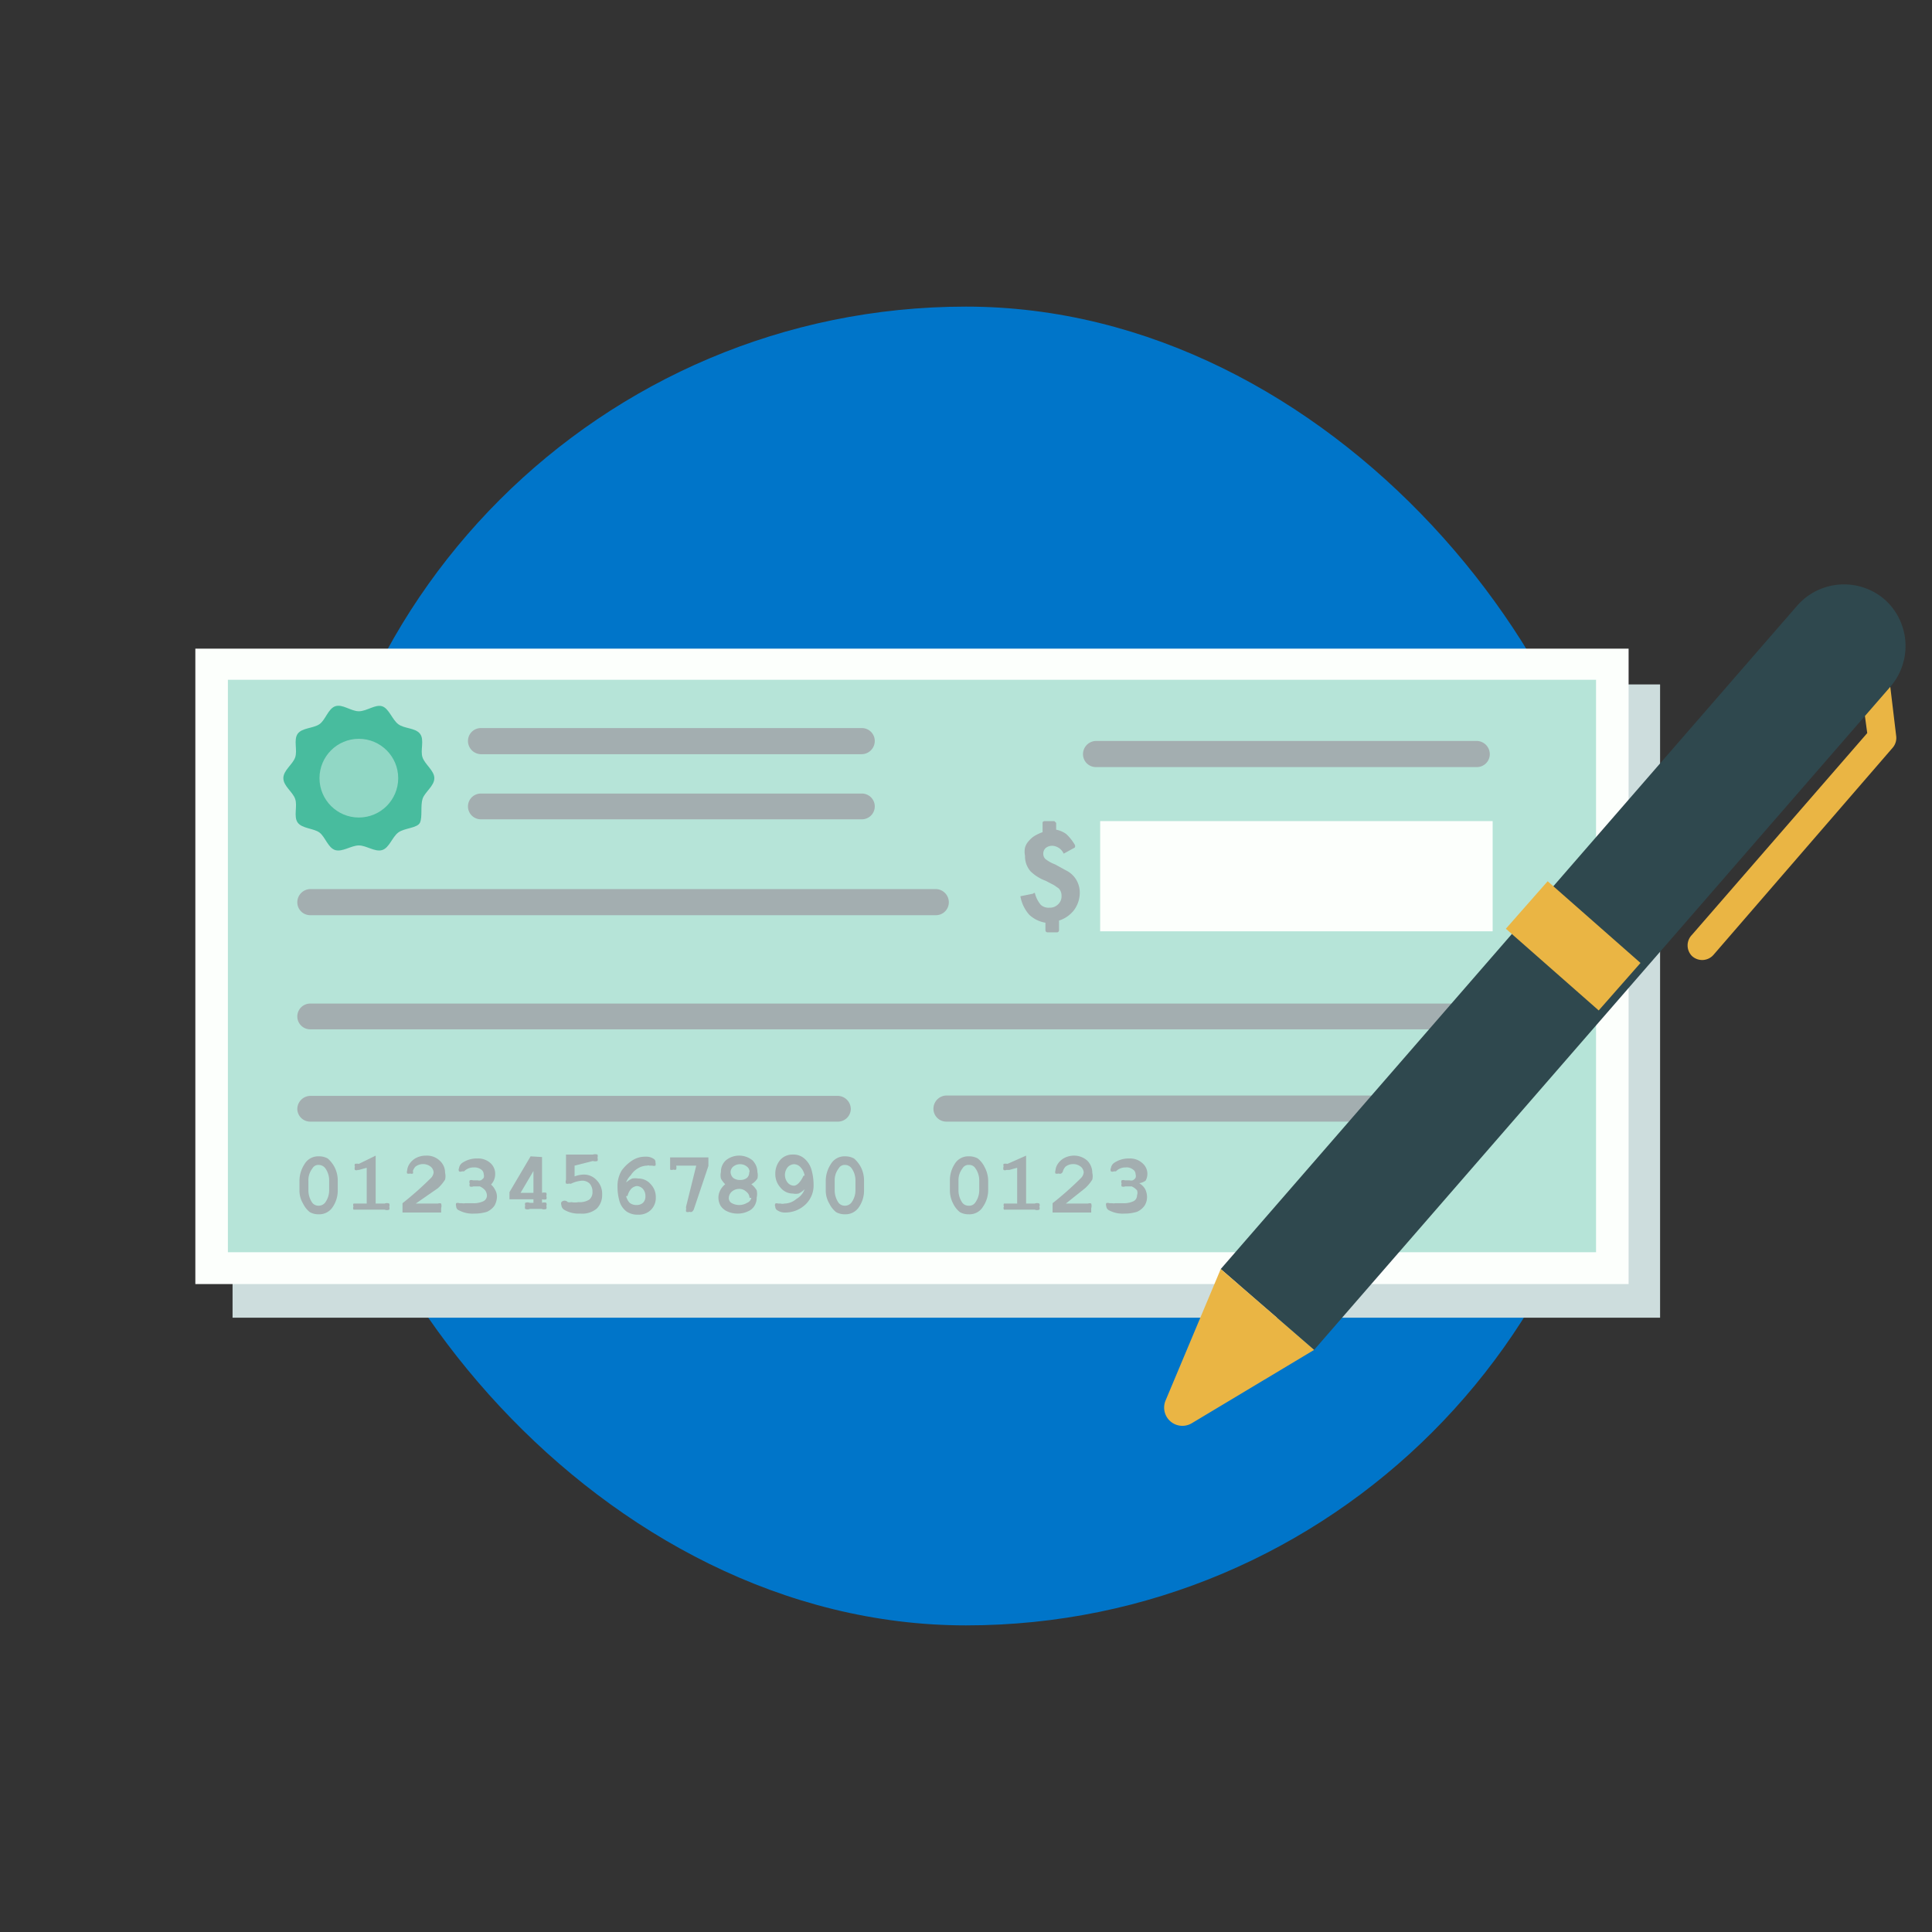
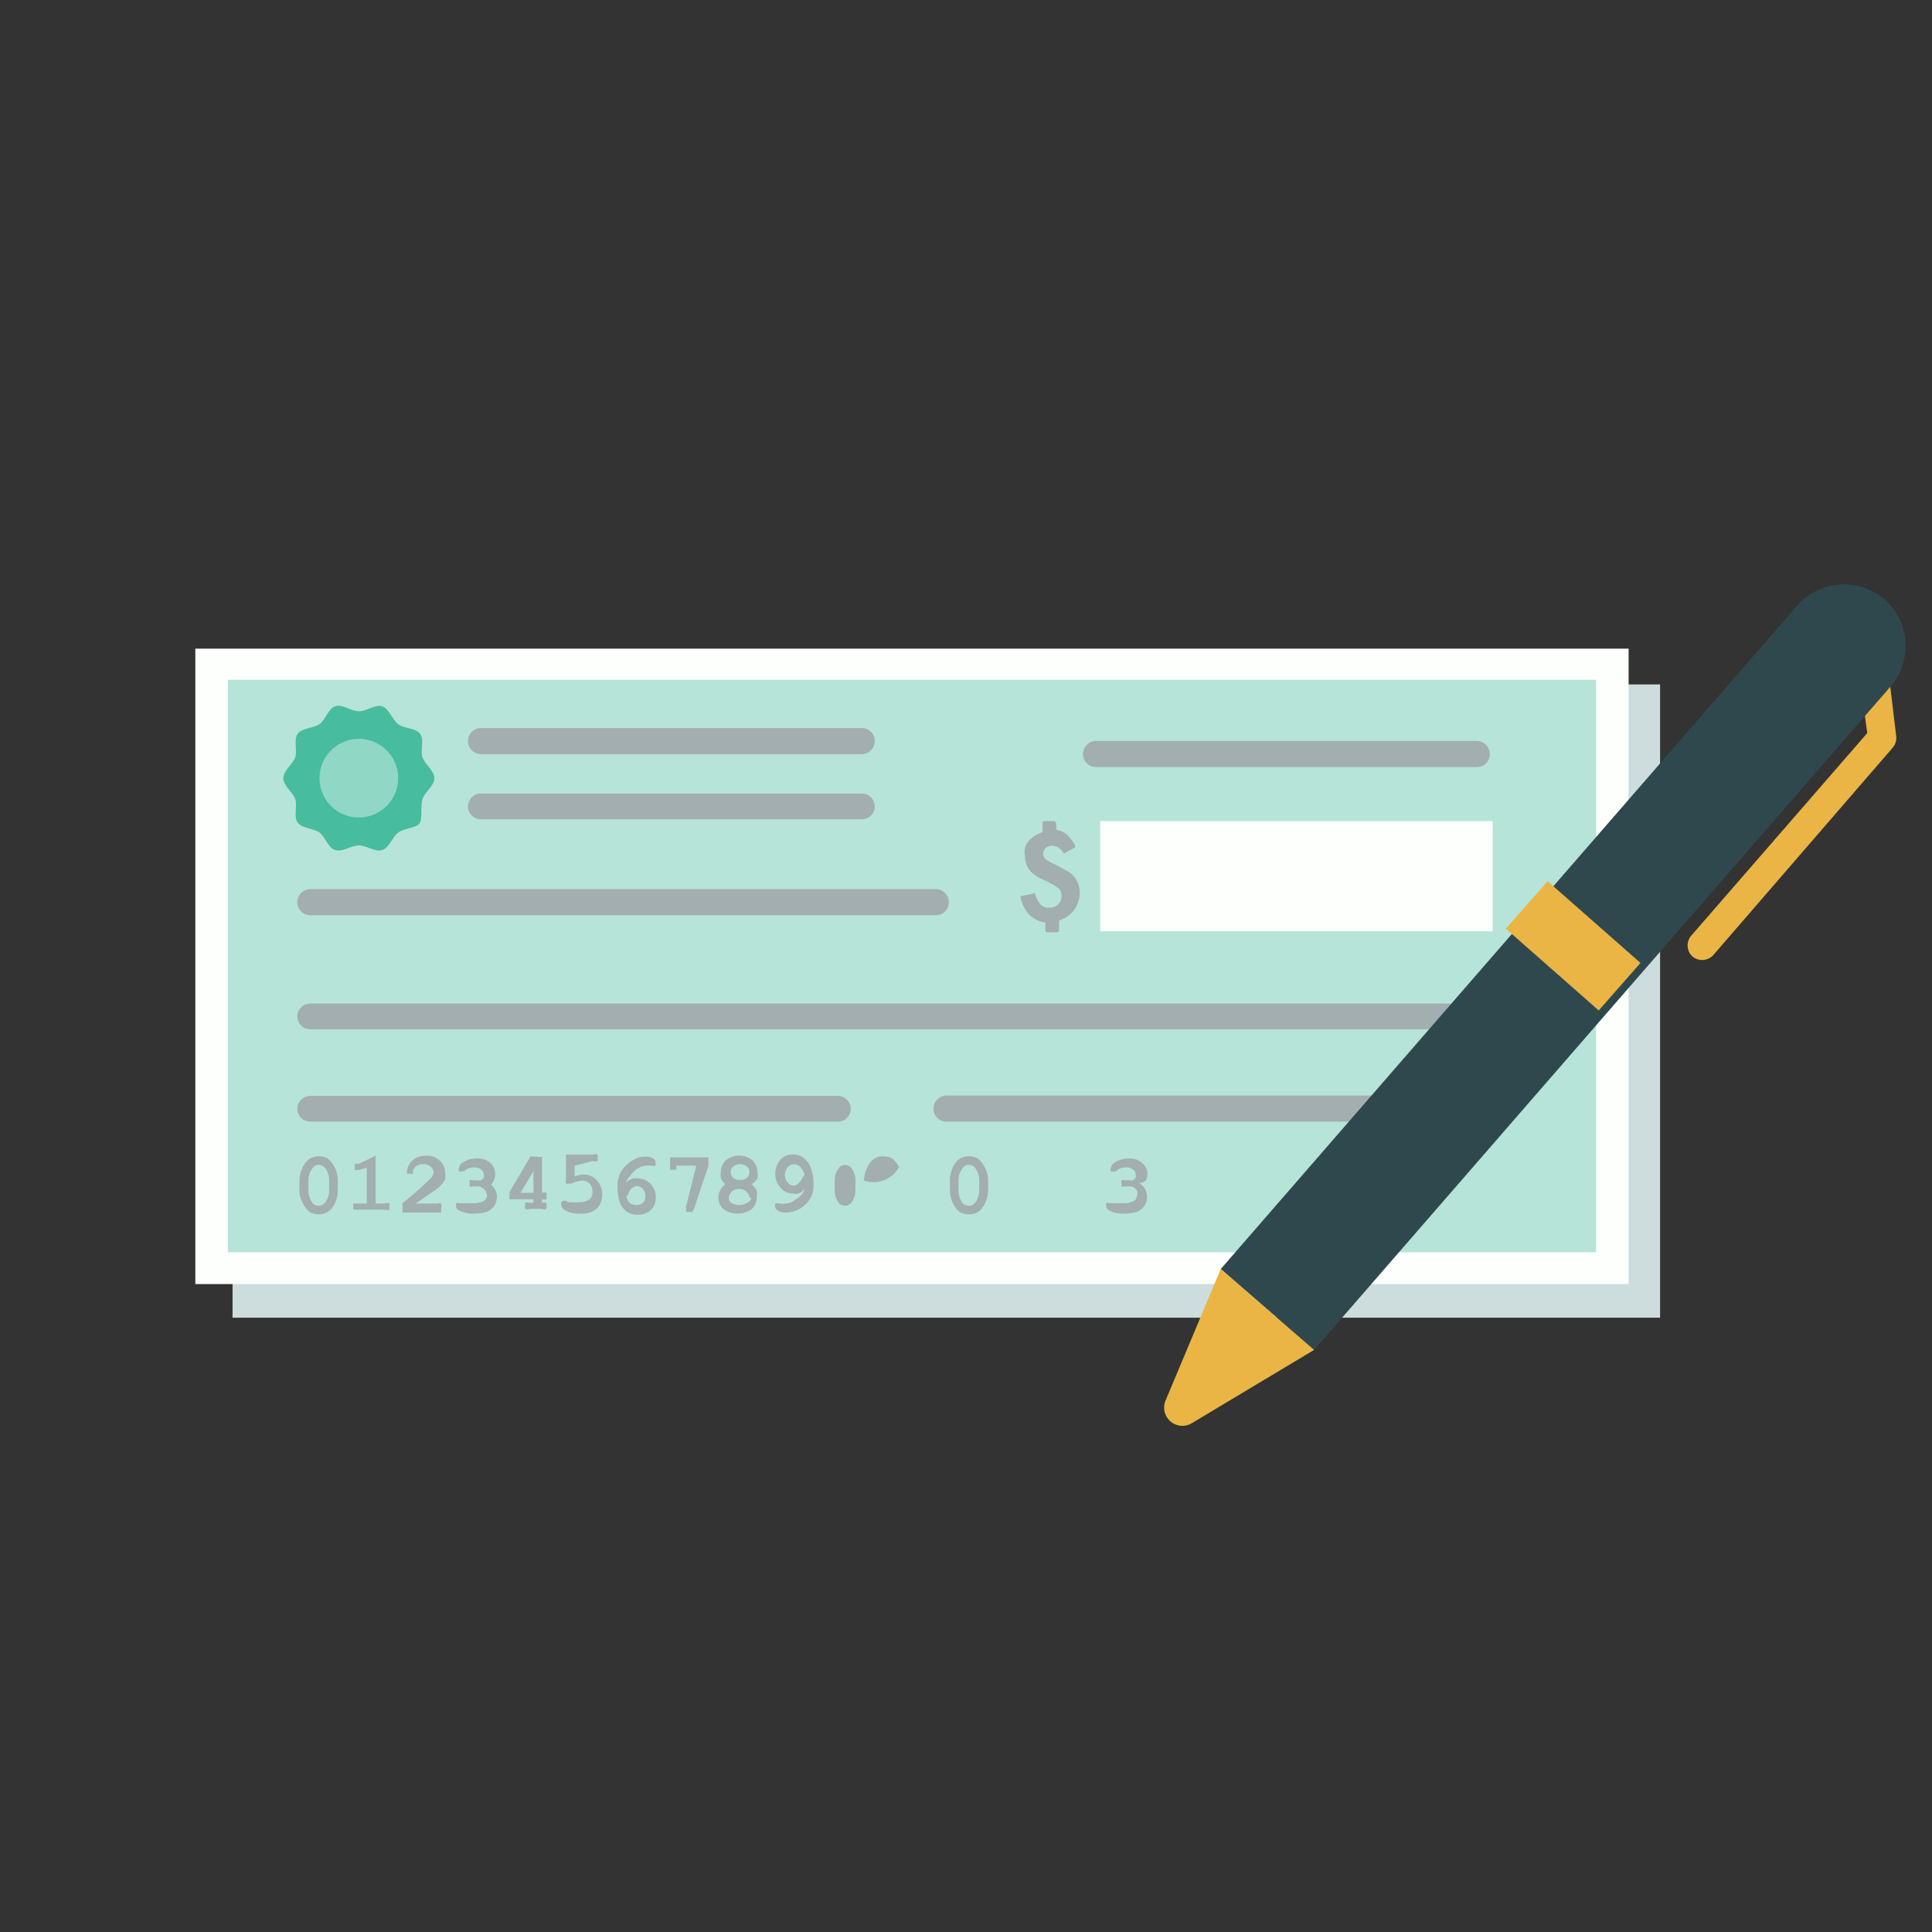
<svg xmlns="http://www.w3.org/2000/svg" viewBox="0 0 54 54">
  <rect x="0" y="0" width="54" height="54" fill="#333333" stroke="none" />
  <defs>
    <style>.cls-1{isolation:isolate;}.cls-2{fill:#0075c9;}.cls-3{fill:#cddddd;mix-blend-mode:multiply;}.cls-4{fill:#b6e4d8;}.cls-5{fill:#fcfffc;}.cls-6{fill:#a3aeb0;}.cls-7{fill:#48bc9e;}.cls-8{fill:#91d7c5;}.cls-9{fill:#eab544;}.cls-10{fill:#2f484e;}</style>
  </defs>
  <g class="cls-1">
    <g id="Layer_3" data-name="Layer 3">
-       <rect class="cls-2" x="8.57" y="8.57" width="36.86" height="36.86" rx="18.43" />
      <rect class="cls-3" x="6.5" y="19.13" width="39.9" height="17.7" />
      <rect class="cls-4" x="5.69" y="18.36" width="39.61" height="17.31" />
      <path class="cls-5" d="M44.61,19V35H6.37V19H44.61M5.46,18.13V35.89H45.52V18.13Z" />
      <path class="cls-6" d="M26.16,25.58H8.67a.36.36,0,0,1-.36-.36.37.37,0,0,1,.36-.37H26.16a.37.37,0,0,1,.36.37A.36.36,0,0,1,26.16,25.58Z" />
      <path class="cls-6" d="M23.42,31.35H8.67A.36.36,0,0,1,8.31,31a.37.37,0,0,1,.36-.37H23.42a.37.37,0,0,1,.36.37A.36.36,0,0,1,23.42,31.35Z" />
      <path class="cls-6" d="M41.2,31.35H26.45a.36.36,0,0,1-.36-.36.37.37,0,0,1,.36-.37H41.2a.37.37,0,0,1,.36.37A.36.36,0,0,1,41.2,31.35Z" />
      <path class="cls-6" d="M41.2,28.77H8.67a.36.36,0,1,1,0-.72H41.2a.36.36,0,0,1,0,.72Z" />
      <path class="cls-6" d="M41.28,21.44H30.63a.36.36,0,0,1-.36-.36.37.37,0,0,1,.36-.37H41.28a.37.37,0,0,1,.36.37A.36.36,0,0,1,41.28,21.44Z" />
      <path class="cls-6" d="M24.09,21.08H13.44a.37.37,0,0,1-.36-.37.36.36,0,0,1,.36-.36H24.09a.36.36,0,0,1,.36.36A.37.37,0,0,1,24.09,21.08Z" />
      <path class="cls-6" d="M24.09,22.9H13.44a.36.36,0,1,1,0-.72H24.09a.36.36,0,0,1,0,.72Z" />
      <rect class="cls-5" x="30.75" y="22.95" width="10.97" height="3.08" />
      <path class="cls-6" d="M30,24.48a.69.69,0,0,0-.2-.15l-.31-.17a1,1,0,0,1-.27-.15.2.2,0,0,1-.06-.15.21.21,0,0,1,.07-.16.29.29,0,0,1,.19-.06.37.37,0,0,1,.31.22s0,0,0,0a0,0,0,0,0,0,0l.31-.17a.08.08,0,0,0,0-.08,1.31,1.31,0,0,0-.24-.3.72.72,0,0,0-.28-.12V23a0,0,0,0,0-.05-.05h-.27s-.06,0-.06.05v.26a1.21,1.21,0,0,0-.2.09.65.65,0,0,0-.18.15.45.45,0,0,0-.11.19.56.56,0,0,0,0,.23.63.63,0,0,0,.16.44,1.22,1.22,0,0,0,.42.26l.23.12.13.09a.29.29,0,0,1,.08.21.3.3,0,0,1-.1.24.32.32,0,0,1-.24.09.32.32,0,0,1-.24-.08.8.8,0,0,1-.16-.31s0-.05-.06,0l-.35.07,0,0a.06.06,0,0,0,0,0,1.05,1.05,0,0,0,.25.52.87.87,0,0,0,.45.22V26a.06.06,0,0,0,.06.06h.27a.06.06,0,0,0,.05-.06v-.27a.86.86,0,0,0,.41-.28.82.82,0,0,0,.17-.5A.69.69,0,0,0,30,24.48Z" />
      <path class="cls-6" d="M9.44,33v.27a.81.81,0,0,1-.13.45.45.45,0,0,1-.4.22.49.49,0,0,1-.25-.06.69.69,0,0,1-.19-.24.71.71,0,0,1-.1-.37V33a.86.86,0,0,1,.14-.46.44.44,0,0,1,.4-.22.49.49,0,0,1,.25.06.83.83,0,0,1,.19.24A.82.82,0,0,1,9.44,33ZM9.2,33a.58.58,0,0,0-.11-.35.23.23,0,0,0-.18-.09.19.19,0,0,0-.18.1.53.53,0,0,0-.11.34v.27a.61.61,0,0,0,.11.35.22.22,0,0,0,.18.08.23.23,0,0,0,.18-.09.58.58,0,0,0,.11-.34Z" />
      <path class="cls-6" d="M10.5,32.3v1.34h.25a.17.17,0,0,1,.13,0,.13.13,0,0,1,0,.09.12.12,0,0,1,0,.08.17.17,0,0,1-.13,0H10c-.06,0-.1,0-.12,0a.1.1,0,0,1,0-.09.09.09,0,0,1,0-.08s.06,0,.12,0h.25v-1l-.22.06H10a.09.09,0,0,1-.08,0,.12.12,0,0,1,0-.09.11.11,0,0,1,0-.08.32.32,0,0,1,.11,0Z" />
      <path class="cls-6" d="M11.62,33.64h.54l.08,0a.12.12,0,0,1,.09,0,.23.23,0,0,1,0,.13v.12H11.25v-.26a9.15,9.15,0,0,0,.8-.71.26.26,0,0,0,.07-.15.23.23,0,0,0-.08-.16.35.35,0,0,0-.43,0,.35.35,0,0,0-.07.12.1.1,0,0,1,0,.07.09.09,0,0,1-.07,0,.18.18,0,0,1-.09,0,.11.11,0,0,1,0-.08.38.38,0,0,1,.06-.18.5.5,0,0,1,.2-.18.6.6,0,0,1,.27-.06.52.52,0,0,1,.38.14.45.45,0,0,1,.15.34.41.41,0,0,1,0,.19,1.12,1.12,0,0,1-.2.24Z" />
      <path class="cls-6" d="M13.67,33.07a.43.43,0,0,1,.16.17.4.4,0,0,1,.06.22.55.55,0,0,1-.07.24.51.51,0,0,1-.21.17,1.13,1.13,0,0,1-.35.05.81.81,0,0,1-.43-.09.12.12,0,0,1-.08-.12.11.11,0,0,1,0-.08.12.12,0,0,1,.09,0l.07,0a.31.31,0,0,0,.1,0l.2,0a.63.63,0,0,0,.31-.06.18.18,0,0,0,.09-.16.27.27,0,0,0-.05-.14.42.42,0,0,0-.15-.11l-.18,0a.12.12,0,0,1-.1,0,.11.11,0,0,1,0-.08.1.1,0,0,1,0-.09.13.13,0,0,1,.09,0h.13a.16.16,0,0,0,.09,0,.27.27,0,0,0,.08-.07.17.17,0,0,0,0-.1.16.16,0,0,0-.07-.13.31.31,0,0,0-.21-.06.37.37,0,0,0-.27.11.05.05,0,0,1,0,0l-.06,0a.09.09,0,0,1-.08,0,.1.1,0,0,1,0-.09.22.22,0,0,1,.11-.16.72.72,0,0,1,.4-.11.51.51,0,0,1,.37.13.4.4,0,0,1,.13.31.42.42,0,0,1-.16.33Z" />
      <path class="cls-6" d="M27.62,33v.27a.82.82,0,0,1-.14.45.44.44,0,0,1-.4.22.49.49,0,0,1-.25-.06.69.69,0,0,1-.19-.24.81.81,0,0,1-.09-.37V33a.84.84,0,0,1,.13-.46.44.44,0,0,1,.4-.22.49.49,0,0,1,.25.06.69.69,0,0,1,.19.24A.83.83,0,0,1,27.62,33Zm-.25,0a.58.58,0,0,0-.11-.35.2.2,0,0,0-.18-.09.19.19,0,0,0-.18.1.53.53,0,0,0-.11.34v.27a.61.61,0,0,0,.11.35.22.22,0,0,0,.18.08.2.2,0,0,0,.18-.09.58.58,0,0,0,.11-.34Z" />
-       <path class="cls-6" d="M28.68,32.3v1.34h.24a.17.17,0,0,1,.13,0,.1.1,0,0,1,0,.09.09.09,0,0,1,0,.08.17.17,0,0,1-.13,0h-.74c-.06,0-.1,0-.12,0a.1.1,0,0,1,0-.09.09.09,0,0,1,0-.08s.06,0,.12,0h.25v-1l-.22.06h-.08a.09.09,0,0,1-.08,0,.12.12,0,0,1,0-.09.19.19,0,0,1,0-.08.32.32,0,0,1,.11,0Z" />
-       <path class="cls-6" d="M29.79,33.64h.54l.08,0a.12.12,0,0,1,.09,0,.22.22,0,0,1,0,.13v.12H29.42v-.26a9.15,9.15,0,0,0,.8-.71.26.26,0,0,0,.07-.15.23.23,0,0,0-.08-.16.35.35,0,0,0-.43,0,.35.35,0,0,0-.07.12.1.1,0,0,1-.05.07.09.09,0,0,1-.07,0,.18.18,0,0,1-.09,0,.11.11,0,0,1,0-.08.38.38,0,0,1,.06-.18.5.5,0,0,1,.2-.18A.6.6,0,0,1,30,32.3a.56.56,0,0,1,.39.14.48.48,0,0,1,.14.34.41.41,0,0,1,0,.19,1.12,1.12,0,0,1-.2.24Z" />
      <path class="cls-6" d="M31.84,33.07a.46.46,0,0,1,.17.17.51.51,0,0,1,.05.22.44.44,0,0,1-.07.24.51.51,0,0,1-.21.17,1.13,1.13,0,0,1-.35.05.81.81,0,0,1-.43-.09.14.14,0,0,1-.08-.12.11.11,0,0,1,0-.08.12.12,0,0,1,.09,0l.07,0a.31.31,0,0,0,.1,0l.2,0a.63.63,0,0,0,.31-.06.18.18,0,0,0,.09-.16.2.2,0,0,0,0-.14.42.42,0,0,0-.15-.11l-.18,0a.13.13,0,0,1-.1,0,.11.11,0,0,1,0-.08.1.1,0,0,1,0-.09.13.13,0,0,1,.09,0h.13a.16.16,0,0,0,.09,0,.19.19,0,0,0,.08-.07.17.17,0,0,0,0-.1.16.16,0,0,0-.07-.13.29.29,0,0,0-.21-.06.37.37,0,0,0-.27.11.05.05,0,0,1,0,0l-.06,0a.09.09,0,0,1-.08,0,.1.1,0,0,1,0-.09.22.22,0,0,1,.11-.16.72.72,0,0,1,.4-.11.51.51,0,0,1,.37.13.39.39,0,0,1,.09.49A.4.4,0,0,1,31.84,33.07Z" />
      <path class="cls-6" d="M15.15,32.34v1a.21.21,0,0,1,.12,0,.14.14,0,0,1,0,.09.12.12,0,0,1,0,.09.21.21,0,0,1-.12,0v.1a.16.16,0,0,1,.12,0,.12.12,0,0,1,0,.09.11.11,0,0,1,0,.08.17.17,0,0,1-.13,0h-.33a.17.17,0,0,1-.13,0,.12.12,0,0,1,0-.09.11.11,0,0,1,0-.08.17.17,0,0,1,.13,0h.1v-.1h-.67v-.2l.59-1Zm-.24,1v-.61l-.36.61Z" />
      <path class="cls-6" d="M16.06,32.58v.3a.79.79,0,0,1,.24-.05.48.48,0,0,1,.38.16.54.54,0,0,1,.15.4.53.53,0,0,1-.15.39.63.63,0,0,1-.46.14.8.8,0,0,1-.44-.1.17.17,0,0,1-.09-.14.11.11,0,0,1,0-.08.12.12,0,0,1,.18,0,.24.24,0,0,0,.1,0,.56.56,0,0,0,.2,0,.5.5,0,0,0,.3-.07.27.27,0,0,0,.09-.22.34.34,0,0,0-.08-.23.3.3,0,0,0-.21-.08.84.84,0,0,0-.3.08.08.08,0,0,1-.06,0,.12.12,0,0,1-.09,0,.13.13,0,0,1,0-.1v-.71h.75a.23.23,0,0,1,.13,0,.15.15,0,0,1,0,.09.13.13,0,0,1,0,.09.23.23,0,0,1-.13,0Z" />
      <path class="cls-6" d="M17.5,33.05a.69.69,0,0,1,.17-.11.51.51,0,0,1,.17,0,.45.45,0,0,1,.34.15.52.52,0,0,1,.15.38.47.47,0,0,1-.14.35.48.48,0,0,1-.36.13.53.53,0,0,1-.32-.09.55.55,0,0,1-.19-.27,1.42,1.42,0,0,1-.06-.42.83.83,0,0,1,.12-.46,1.13,1.13,0,0,1,.3-.28.65.65,0,0,1,.36-.1.37.37,0,0,1,.23.06.1.1,0,0,1,.05.1.16.16,0,0,1,0,.09.14.14,0,0,1-.09,0l-.08,0a.07.07,0,0,0-.06,0,.5.5,0,0,0-.25.07.57.57,0,0,0-.21.2A.53.53,0,0,0,17.5,33.05Zm0,.38a.41.41,0,0,0,.1.19.29.29,0,0,0,.19.06.25.25,0,0,0,.19-.07.24.24,0,0,0,.06-.17.31.31,0,0,0-.07-.21.25.25,0,0,0-.17-.08.27.27,0,0,0-.16.08A.45.45,0,0,0,17.54,33.43Z" />
      <path class="cls-6" d="M19.46,32.58H18.9a.23.23,0,0,1,0,.11.11.11,0,0,1-.08,0,.1.1,0,0,1-.09,0s0-.06,0-.12v-.22h1.07v.24l-.4,1.19a.17.17,0,0,1-.06.09.09.09,0,0,1-.07,0,.12.12,0,0,1-.09,0,.11.11,0,0,1,0-.08.15.15,0,0,1,0-.08Z" />
      <path class="cls-6" d="M21,33.1a.59.59,0,0,1,.15.17.45.45,0,0,1,0,.2.44.44,0,0,1-.06.23.38.38,0,0,1-.19.16.64.64,0,0,1-.28.06.68.68,0,0,1-.29-.06.43.43,0,0,1-.19-.16.46.46,0,0,1-.06-.23.46.46,0,0,1,.05-.2.55.55,0,0,1,.14-.17.61.61,0,0,1-.12-.16.39.39,0,0,1,0-.18.43.43,0,0,1,.14-.33.59.59,0,0,1,.74,0,.47.47,0,0,1,.14.33.39.39,0,0,1,0,.18A.48.48,0,0,1,21,33.1Zm-.05.38a.22.22,0,0,0-.09-.17.28.28,0,0,0-.2-.08.32.32,0,0,0-.21.08.25.25,0,0,0-.08.18.16.16,0,0,0,.07.13.43.43,0,0,0,.44,0A.19.19,0,0,0,21,33.48Zm0-.72a.18.18,0,0,0-.07-.15.29.29,0,0,0-.19-.07.3.3,0,0,0-.2.07.21.21,0,0,0-.07.15.24.24,0,0,0,.07.16.3.3,0,0,0,.2.06.29.29,0,0,0,.19-.06A.2.2,0,0,0,20.94,32.76Z" />
      <path class="cls-6" d="M22.49,33.24a.59.59,0,0,1-.17.12.41.41,0,0,1-.16,0,.44.44,0,0,1-.34-.16.56.56,0,0,1-.15-.39.59.59,0,0,1,.1-.34.45.45,0,0,1,.39-.2.46.46,0,0,1,.32.11.64.64,0,0,1,.2.31,1.54,1.54,0,0,1,.06.43.73.73,0,0,1-.29.6.81.81,0,0,1-.49.17.37.37,0,0,1-.23-.06.11.11,0,0,1-.06-.1.1.1,0,0,1,0-.09.11.11,0,0,1,.08,0h.07a.17.17,0,0,0,.1,0,.52.52,0,0,0,.34-.13A.51.51,0,0,0,22.49,33.24Zm0-.38a.44.44,0,0,0-.12-.24.25.25,0,0,0-.18-.08.25.25,0,0,0-.17.08.34.34,0,0,0,0,.44.23.23,0,0,0,.17.08C22.27,33.14,22.37,33.05,22.46,32.86Z" />
-       <path class="cls-6" d="M24.15,33v.27a.81.81,0,0,1-.13.45.45.45,0,0,1-.4.22.49.49,0,0,1-.25-.06.69.69,0,0,1-.19-.24.71.71,0,0,1-.1-.37V33a.86.86,0,0,1,.14-.46.44.44,0,0,1,.4-.22.51.51,0,0,1,.25.06.83.83,0,0,1,.19.24A.82.82,0,0,1,24.15,33Zm-.24,0a.58.58,0,0,0-.11-.35.23.23,0,0,0-.18-.09.19.19,0,0,0-.18.1.53.53,0,0,0-.11.34v.27a.61.61,0,0,0,.11.35.22.22,0,0,0,.18.08.23.23,0,0,0,.18-.09.58.58,0,0,0,.11-.34Z" />
+       <path class="cls-6" d="M24.15,33v.27V33a.86.86,0,0,1,.14-.46.44.44,0,0,1,.4-.22.51.51,0,0,1,.25.06.83.83,0,0,1,.19.24A.82.82,0,0,1,24.15,33Zm-.24,0a.58.58,0,0,0-.11-.35.23.23,0,0,0-.18-.09.19.19,0,0,0-.18.1.53.53,0,0,0-.11.34v.27a.61.61,0,0,0,.11.35.22.22,0,0,0,.18.08.23.23,0,0,0,.18-.09.58.58,0,0,0,.11-.34Z" />
      <path class="cls-7" d="M12.14,21.75c0,.22-.27.39-.33.58s0,.5-.07.66-.44.15-.61.28-.25.43-.45.49-.44-.13-.65-.13-.46.19-.66.13-.28-.37-.44-.49-.49-.11-.61-.28,0-.46-.07-.66-.33-.36-.33-.58.26-.38.33-.58-.05-.49.07-.66.44-.15.61-.27.24-.43.44-.5.44.14.66.14.46-.2.65-.14.28.37.45.5.48.1.61.27,0,.46.07.66S12.14,21.54,12.14,21.75Z" />
      <circle class="cls-8" cx="10.03" cy="21.75" r="1.1" />
      <path class="cls-9" d="M47.29,26.72a.42.42,0,0,1,0-.59l4.9-5.64L51.85,18a.43.43,0,0,1,.37-.46.42.42,0,0,1,.46.37L53,20.58a.42.42,0,0,1-.1.32l-5,5.78A.42.42,0,0,1,47.29,26.72Z" />
      <path class="cls-10" d="M36.73,37.73l-2.61-2.26L50.23,16.93a1.74,1.74,0,0,1,2.44-.18h0a1.74,1.74,0,0,1,.17,2.44Z" />
      <path class="cls-9" d="M36.73,37.73l-2.61-2.26-1.54,3.67a.51.51,0,0,0,.73.64Z" />
      <rect class="cls-9" x="42.57" y="25.5" width="3.46" height="1.77" transform="matrix(0.75, 0.66, -0.66, 0.75, 28.16, -22.59)" />
    </g>
  </g>
</svg>